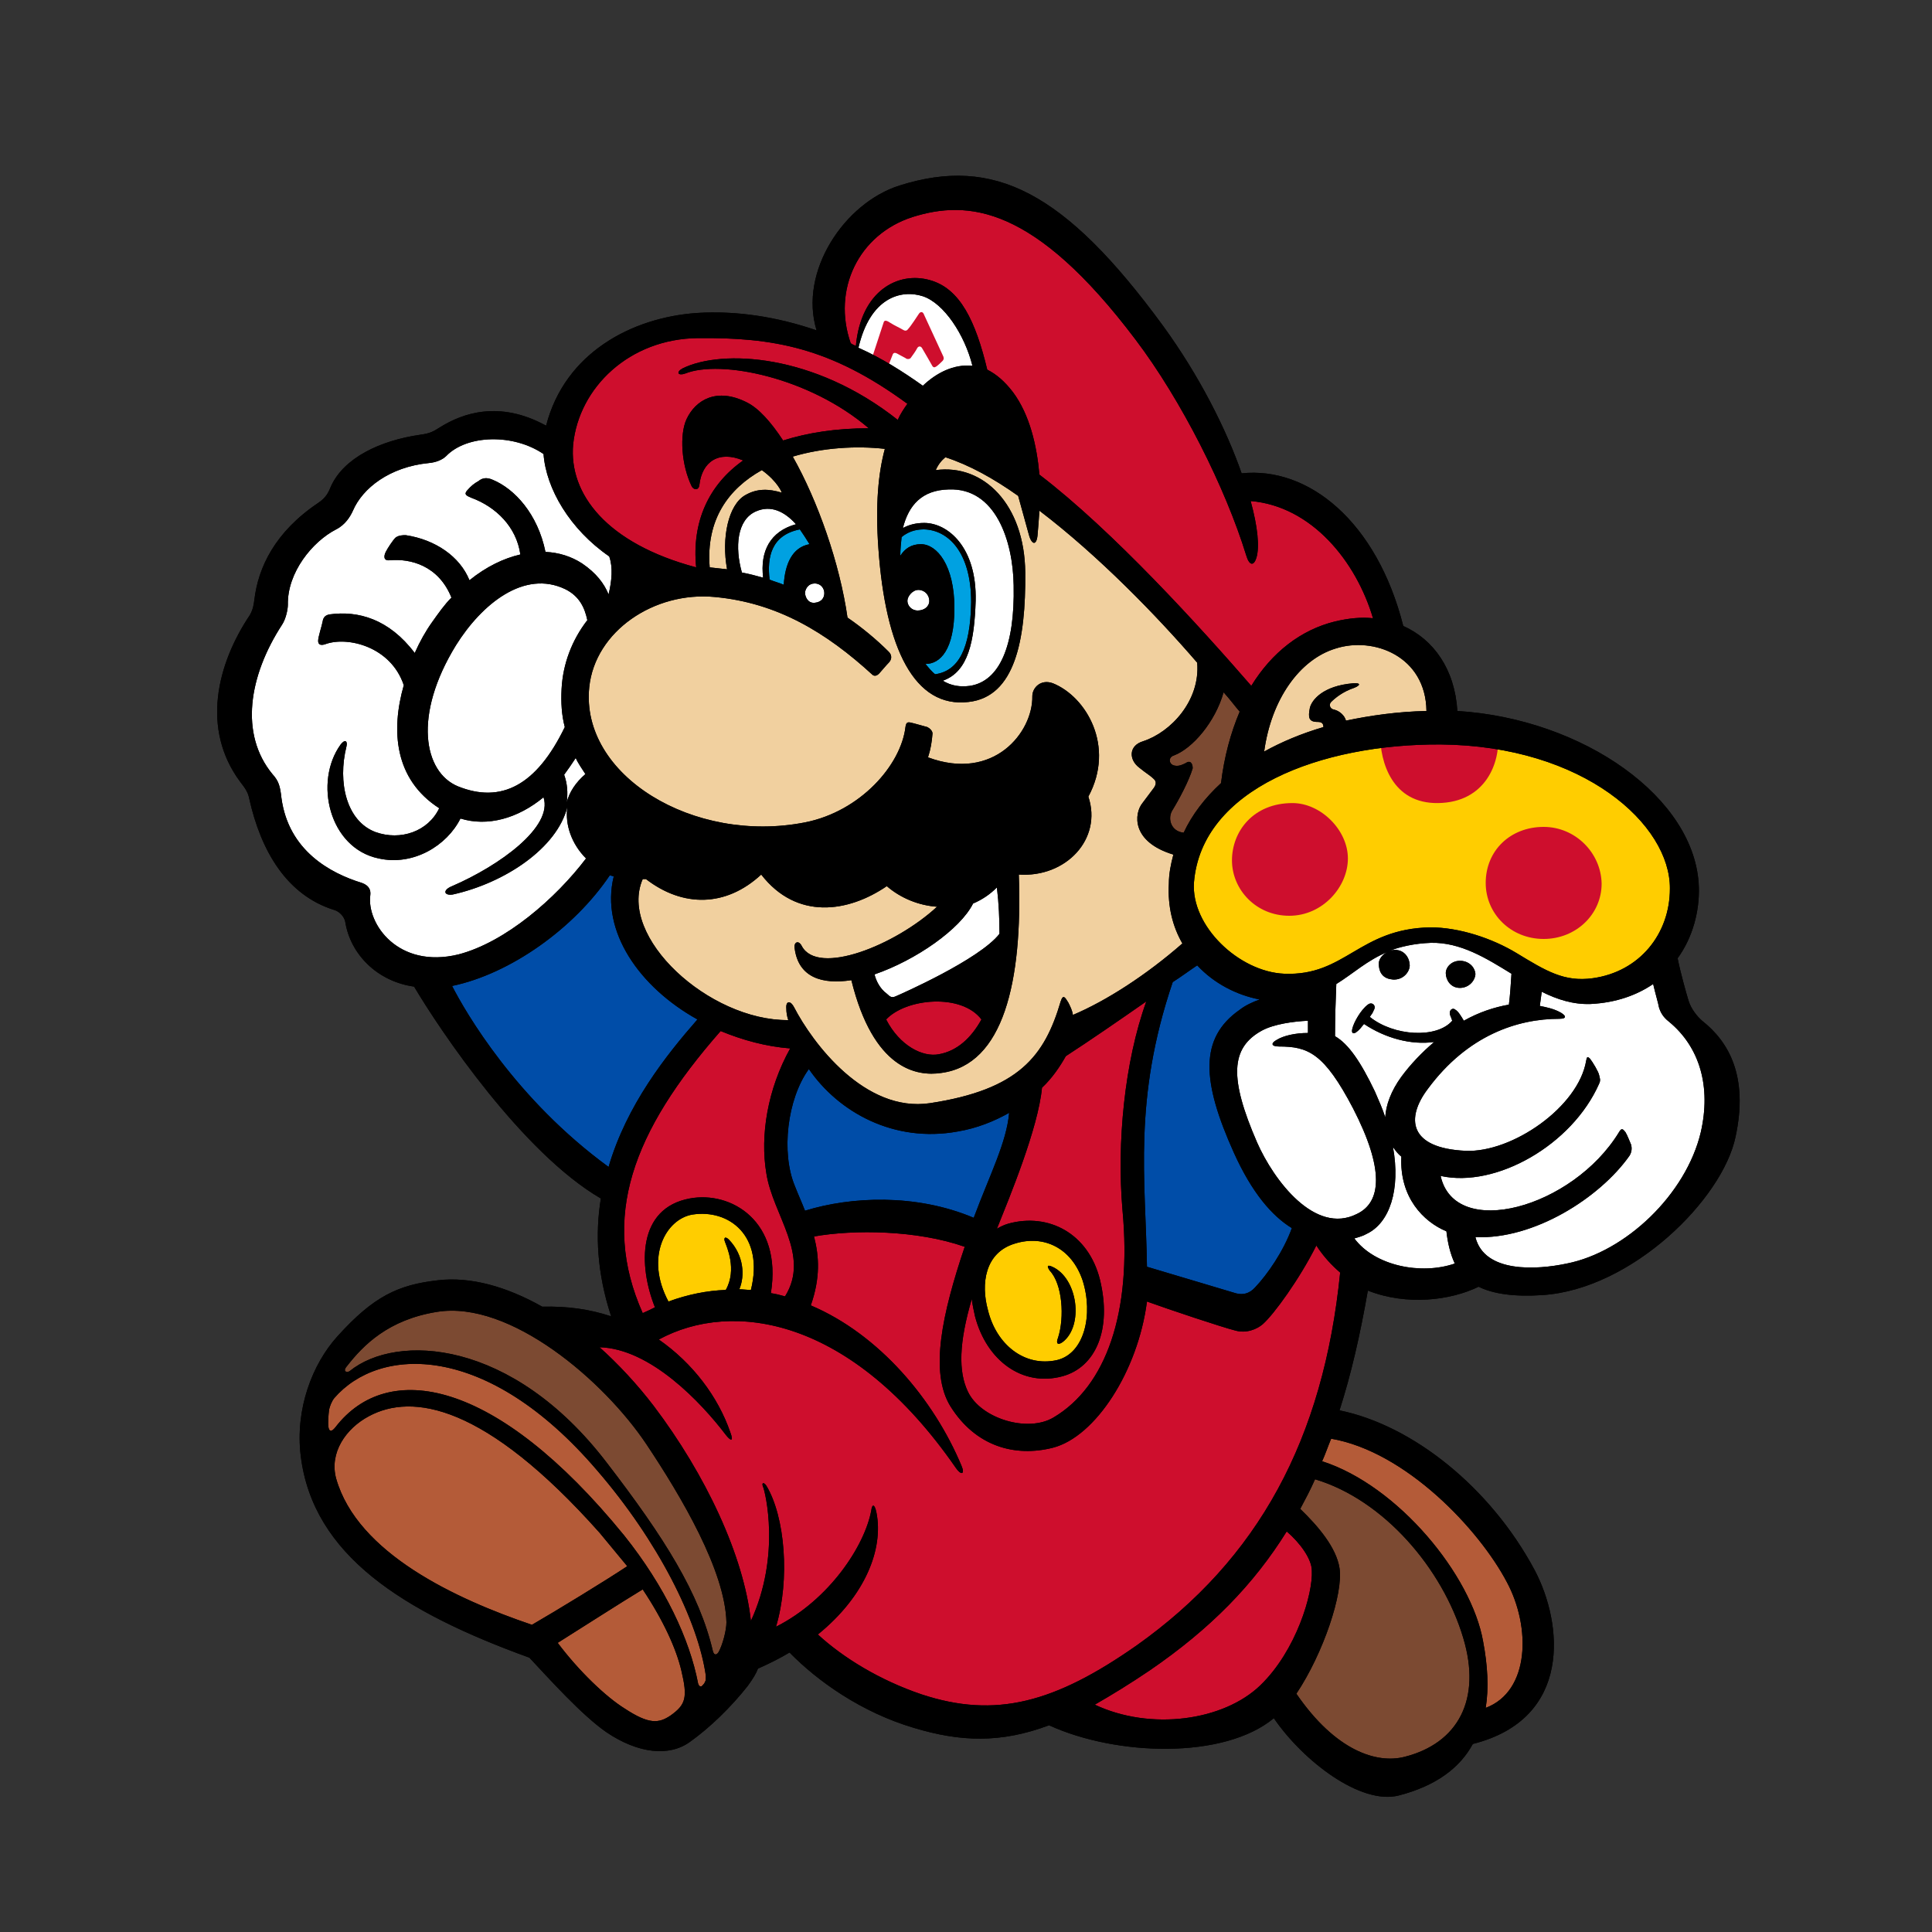
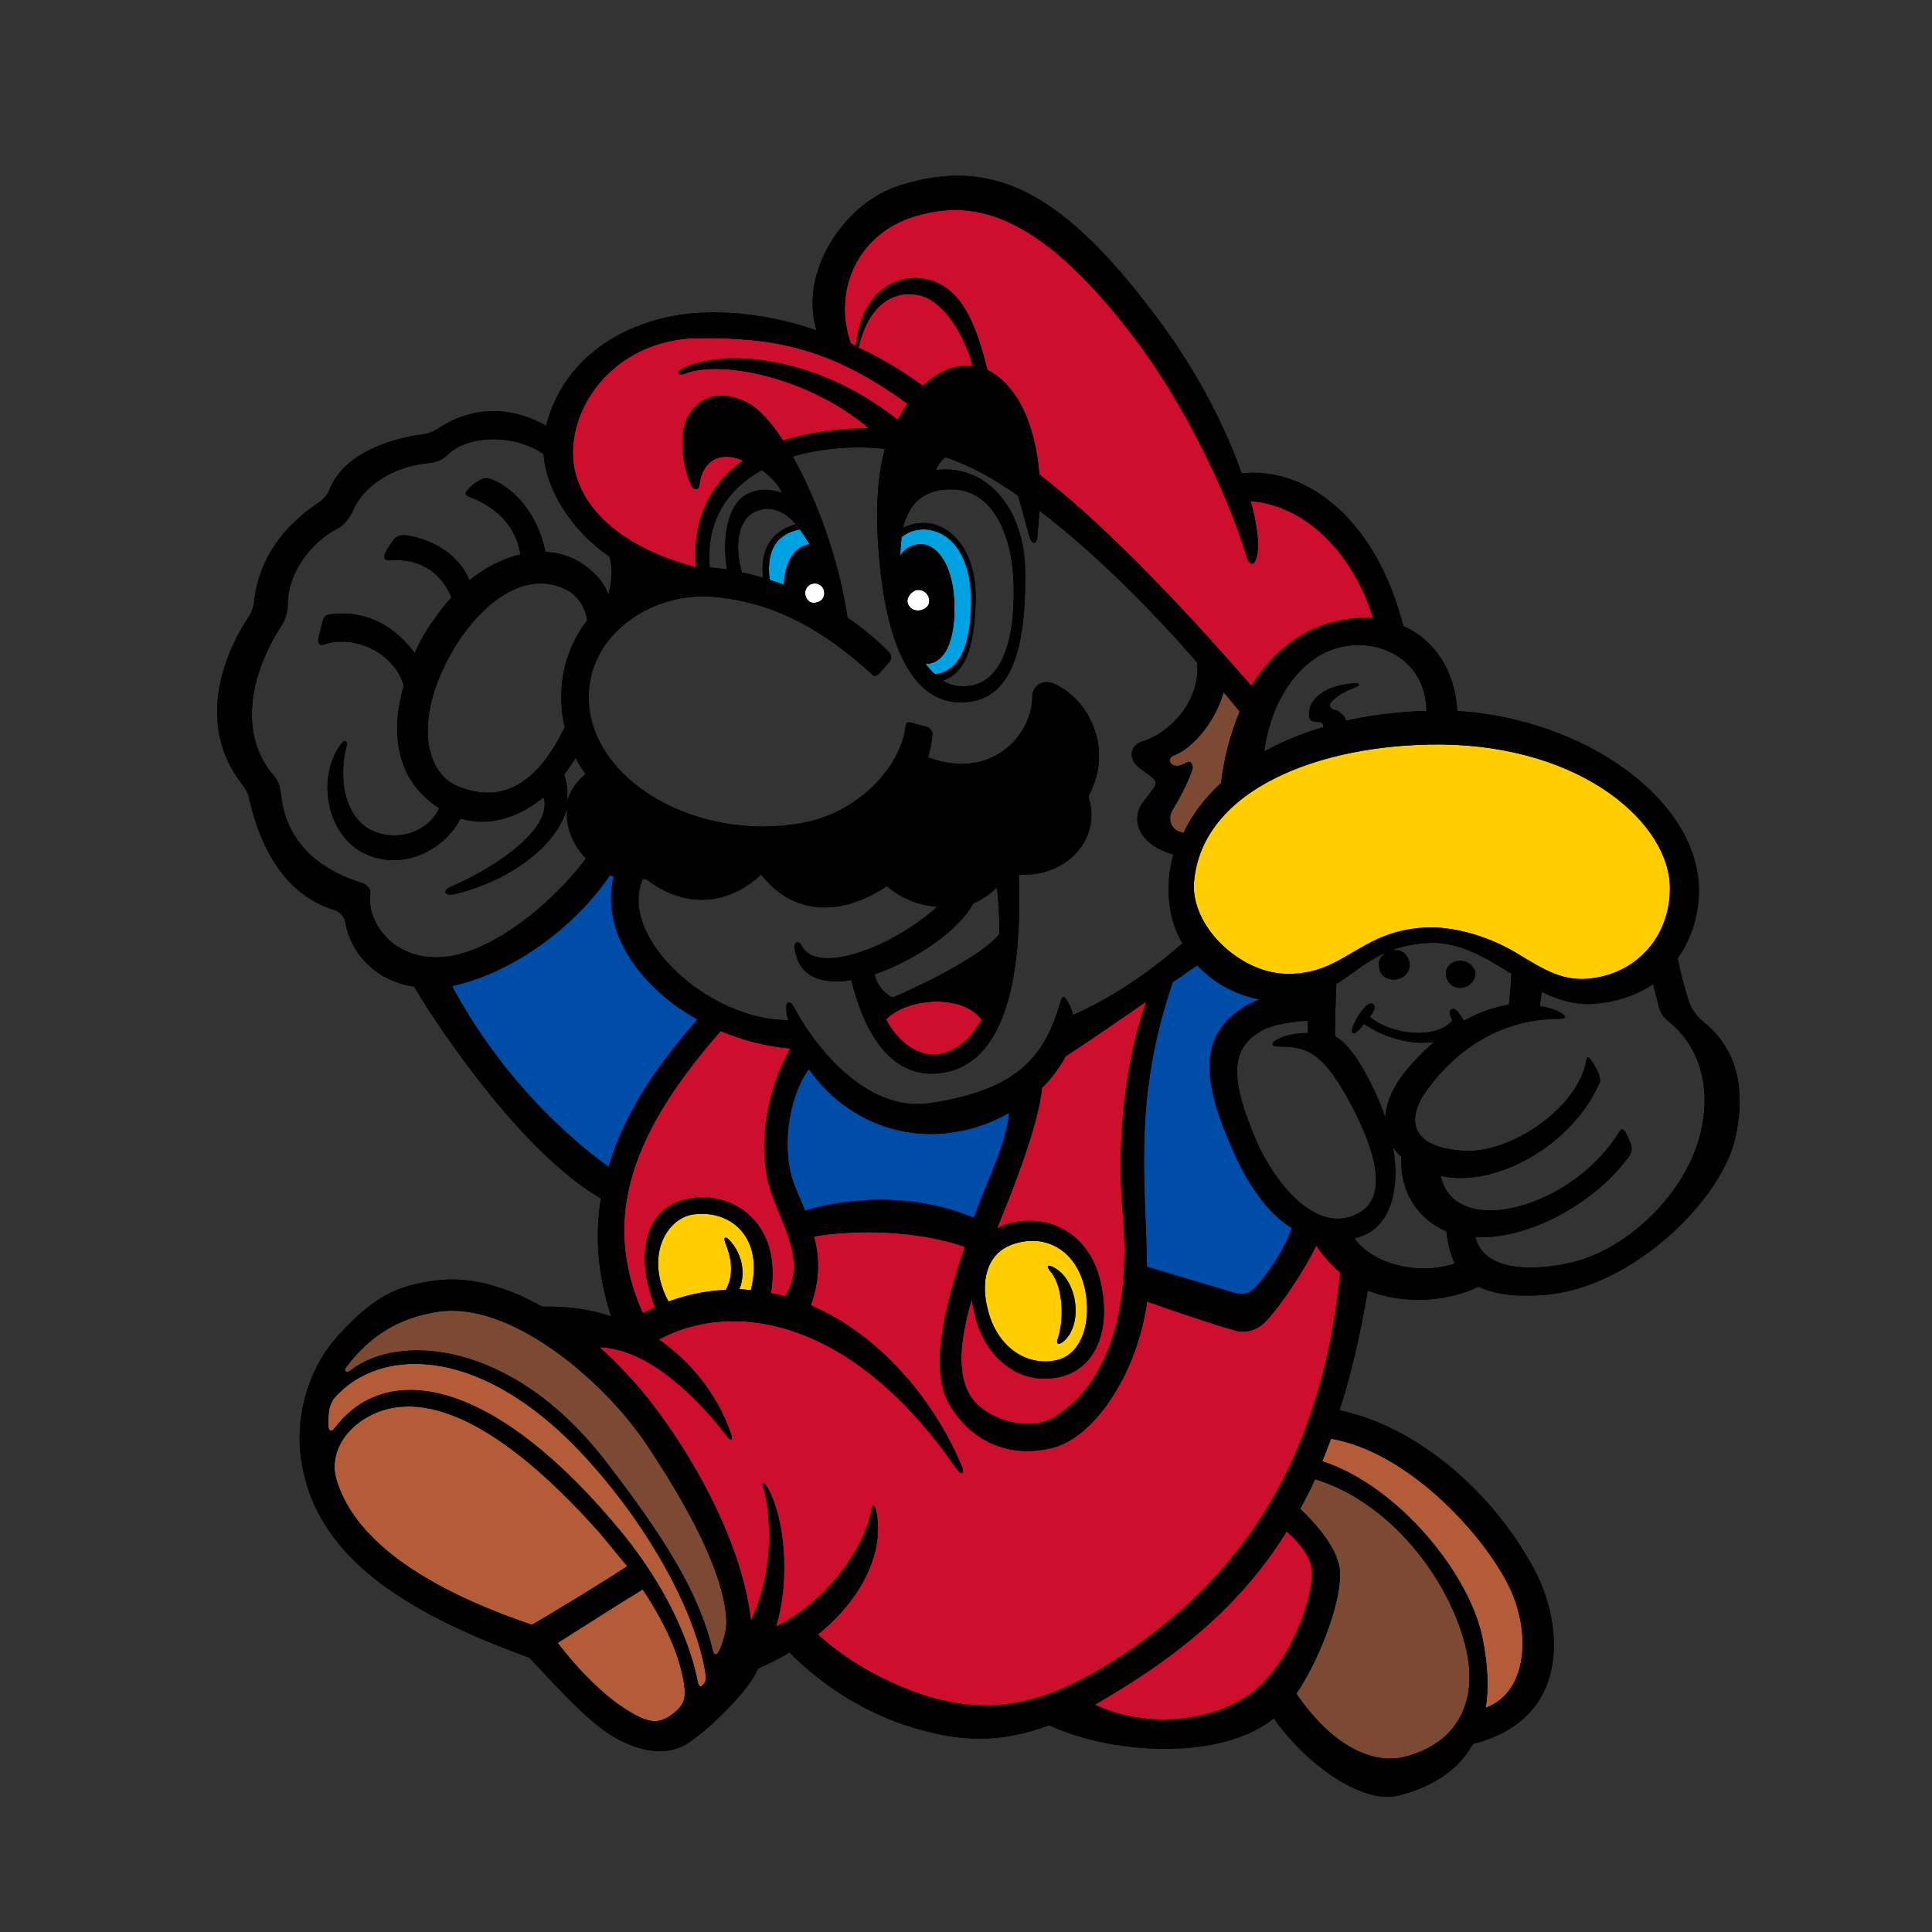
<svg xmlns="http://www.w3.org/2000/svg" xmlns:xlink="http://www.w3.org/1999/xlink" version="1.1" id="レイヤー_1" x="0px" y="0px" viewBox="0 0 300 300" style="enable-background:new 0 0 300 300;" xml:space="preserve">
  <rect x="0" y="0" width="300" height="300" fill="#333333" stroke="none" />
  <style type="text/css"> .st0{fill:#F1D09F;} .st1{fill:#FFFFFF;} .st2{fill:#00A1E1;} .st3{fill:#CE0E2D;} .st4{fill:#004DA8;} .st5{display:none;clip-path:url(#SVGID_00000152251429304158630150000008619532850107355580_);} .st6{display:none;clip-path:url(#SVGID_00000063592799077561318170000009755242261743368615_);} .st7{display:none;clip-path:url(#SVGID_00000090292948261317123020000003510137907011537341_);} .st8{fill:#FFCD00;} .st9{clip-path:url(#SVGID_00000141439251260982150680000007071291381231761591_);} .st10{clip-path:url(#SVGID_00000029010014949273527730000009310234932812169089_);} .st11{fill:#B45B38;} .st12{fill:#7C4A32;} </style>
  <g>
    <g>
      <g>
-         <path class="st0" d="M109.4,90.5c-0.4-5.8-1.8-16.5,13.9-21.1c15.6-4.5,36.2-3.3,71.6,40.8c5.3-9.6,12.2-13.8,18.6-11.9 c6.3,1.8,11.3,5.7,10.5,14.6c-9.3,0.7-51.4,5.7-37.4,34.1c-7.7,5.9-15.6,11.6-22.5,15.3c-9.3,13.3-28.9,17.9-40-0.8 c-20.6-4.9-32.6-12.8-24.2-36.2c-8.6-7.6-13-16.3-8.1-25.9C95.8,91.2,105.3,90,109.4,90.5z" />
-         <path class="st1" d="M116.5,78.1c-5.2,3.6-1.8,12.7-1.8,12.7l8.6,3l4.1-9.2C127.3,84.6,121.7,74.5,116.5,78.1z M147.6,74.5 c-17.6,0.3-8.4,34.7,1.8,33.4c5.5,0,8.6-5.7,9-16C158.3,89.6,158.9,74.8,147.6,74.5z M96,84.9c-8.8-5.2-9.2-16.4-9.2-16.4 c-10.6-4.7-13.9-2.4-19.5,1c-7.6,0.4-13,4.4-15.1,9.8c-8,3.8-9.5,10.2-10.3,16.2c-10.7,14.3-3.9,22.9-0.9,27 c1.1,14.2,9.7,16.1,14,16.8c0.6,6.6,2.9,10.8,11.5,11.6c8.6,0.8,20.7-9.7,24.9-14.1c4.2-4.4,5.5-11.2,1.8-17 c-8.3-13.1-1.4-22,2.1-24.7C98.8,92.5,104.7,90,96,84.9z M260.5,156.8l-2.7-8.8c-4.5,4.4-10.1,10.2-21,2.9 c0,0-14.6-12.3-30.7,1.1c0,0-1.3,1.6-1.6,4.2c-17.8,0.7-16,9.5-11,22.3c4,10.1,9.9,12.5,14.1,12.5c1.7,3,12.4,15.4,21.8,5.9 c0,0,2.3,3.7,11,2.1c14-2.6,24.3-12.5,26.1-21.7C268.3,168,267.4,162.8,260.5,156.8z" />
        <path class="st2" d="M138.7,83.8c-1.5,14.5,5,21.4,5,21.4c5.4,0.4,7.5-2.9,7.5-13.5C150,78.7,140.3,81.5,138.7,83.8z M119.1,91.8 l3.6,1.5l4.3-7.9l-1.3-4C125.7,81.5,116.9,81.5,119.1,91.8z" />
        <path class="st1" d="M142.6,90.7c-1.4,0-2.6,1.1-2.6,2.5c0,1.4,1.1,2.5,2.6,2.5c1.4,0,2.6-1.1,2.6-2.5 C145.2,91.8,144,90.7,142.6,90.7z M126.6,89.8c-1.2,0-2.2,1-2.2,2.2c0,1.2,1,2.2,2.2,2.2c1.2,0,2.2-1,2.2-2.2 C128.8,90.8,127.8,89.8,126.6,89.8z" />
        <path class="st3" d="M110.9,158c0,0,8.1,3.3,12.7,2.3l1.4,2.7c0,0-4.6,5.4-4.5,12.4c0.2,7,0.7,10.7,3.2,14.8 c0,0,15.6-5.3,28.8,2.1c0,0,8-18.1,6.8-24.1c0,0,4.4-3,5.5-7.6c0,0,10.8-4.5,16.5-9.7c-3.3,7.7-5.1,16.6-5.1,23.4 s0.7,19.8,0.1,24.8c0,0,12.6,3.9,15,4.5c2.4,0.7,5.6-0.3,11.8-13.8c0,0,4.5,5.8,8.3,7c-3.3,13.6-5.5,25.2-12.5,38 c3.4,3.2,8.8,7,6.7,13.9c-2.1,6.9-10.8,30.7-41.6,15.8c-7.2,3-19.6,8.4-40.2-10.9c0,0-9,5.9-9.5-0.4 c-1.2-18.1-13.7-35.3-27.6-46.3c0,0,5.6-1.4,12.1,0.6C98.9,207.6,84.1,186.9,110.9,158z" />
        <path class="st4" d="M124.8,162.6c0,0-9.2,12.1-1.1,27.8c1-0.4,12.6-4.5,28.5,1.2l0.1,0c1.6-4.5,5.9-13.9,7-23.3 C148.4,177,134.5,177.2,124.8,162.6z M96.6,130.1c-6,9-16,20.1-30.1,20.9c4,11.7,23.8,32.7,29.2,33.3 c2.1-10.3,10.9-20.6,15.3-26.9C99.9,152.5,95.3,144,96.6,130.1z M192.3,175.2c-5.6-12.7,0.9-16.2,5.8-18.2s7.4-3.1,0.3-3.4 c-7.1-0.3-11.9-6.7-11.9-6.7l-5.9,4.4c-6.6,14.3-3.8,35.5-4.3,47.9c0,0,6.9,2.1,13.4,4.1c6.5,2.1,10.3-5.8,13.5-13.5 C200.8,189,197.9,187.9,192.3,175.2z" />
        <path class="st3" d="M191.7,76c-20-45.8-40.1-47.3-50.8-44.4c-10.7,2.9-14.3,10.7-11.1,22.9c-6.7-4.1-34.8-8.7-41.5,7.9 c-6.7,16.6,7.9,23.3,21,28.1c-3.2-26.3,30.3-23.5,38.4-21.2c17.5,5.1,34.1,26.1,47.3,41.4c6.2-15.1,16.4-12.4,20.8-11.6 C210.5,76.6,197.6,75.4,191.7,76z M135.5,157.6c1.5,2.9,3.9,7.9,9.8,7.5c8.5-0.6,10.3-11.8,10.3-11.8 C145.7,151.4,135.5,157.6,135.5,157.6z" />
        <g>
          <g>
            <g>
              <g>
                <defs>
                  <path id="SVGID_1_" d="M110.9,158c0,0,8.1,3.3,12.7,2.3l1.4,2.7c0,0-4.6,5.4-4.5,12.4c0.2,7,0.7,10.7,3.2,14.8 c0,0,15.6-5.3,28.8,2.1c0,0,8-18.1,6.8-24.1c0,0,4.4-3,5.5-7.6c0,0,10.8-4.5,16.5-9.7c-3.3,7.7-5.1,16.6-5.1,23.4 s0.7,19.8,0.1,24.8c0,0,12.6,3.9,15,4.5c2.4,0.7,5.6-0.3,11.8-13.8c0,0,4.5,5.8,8.3,7c-3.3,13.6-5.5,25.2-12.5,38 c3.4,3.2,8.8,7,6.7,13.9c-2.1,6.9-10.8,30.7-41.6,15.8c-7.2,3-19.6,8.4-40.2-10.9c0,0-9,5.9-9.5-0.4 c-1.2-18.1-13.7-35.3-27.6-46.3c0,0,5.6-1.4,12.1,0.6C98.9,207.6,84.1,186.9,110.9,158z M215.8,99.1 c-4.4-0.9-14.6-3.5-20.8,11.6c-13.2-15.4-29.7-36.2-47.3-41.4c-8.1-2.4-41.6-5.1-38.4,21.2c-13.2-4.8-27.7-11.5-21-28.1 s34.8-12.1,41.5-7.9c-3.2-12.2,0.4-20,11.1-22.9c10.7-2.9,30.8-1.4,50.8,44.5C197.6,75.4,210.5,76.6,215.8,99.1z" />
                </defs>
                <clipPath id="SVGID_00000117653095364910574100000010648115913997943197_">
                  <use xlink:href="#SVGID_1_" style="overflow:visible;" />
                </clipPath>
                <g id="sandblast.tif_3_" style="display:none;clip-path:url(#SVGID_00000117653095364910574100000010648115913997943197_);"> </g>
              </g>
            </g>
          </g>
          <g>
            <g>
              <g>
                <defs>
-                   <path id="SVGID_00000073723073677255027070000007373292537436300715_" d="M110.9,158c0,0,8.1,3.3,12.7,2.3l1.4,2.7 c0,0-4.6,5.4-4.5,12.4c0.2,7,0.7,10.7,3.2,14.8c0,0,15.6-5.3,28.8,2.1c0,0,8-18.1,6.8-24.1c0,0,4.4-3,5.5-7.6 c0,0,10.8-4.5,16.5-9.7c-3.3,7.7-5.1,16.6-5.1,23.4s0.7,19.8,0.1,24.8c0,0,12.6,3.9,15,4.5c2.4,0.7,5.6-0.3,11.8-13.8 c0,0,4.5,5.8,8.3,7c-3.3,13.6-5.5,25.2-12.5,38c3.4,3.2,8.8,7,6.7,13.9c-2.1,6.9-10.8,30.7-41.6,15.8 c-7.2,3-19.6,8.4-40.2-10.9c0,0-9,5.9-9.5-0.4c-1.2-18.1-13.7-35.3-27.6-46.3c0,0,5.6-1.4,12.1,0.6 C98.9,207.6,84.1,186.9,110.9,158z M215.8,99.1c-4.4-0.9-14.6-3.5-20.8,11.6c-13.2-15.4-29.7-36.2-47.3-41.4 c-8.1-2.4-41.6-5.1-38.4,21.2c-13.2-4.8-27.7-11.5-21-28.1s34.8-12.1,41.5-7.9c-3.2-12.2,0.4-20,11.1-22.9 c10.7-2.9,30.8-1.4,50.8,44.5C197.6,75.4,210.5,76.6,215.8,99.1z" />
-                 </defs>
+                   </defs>
                <clipPath id="SVGID_00000097473033253224151340000013966595304330880155_">
                  <use xlink:href="#SVGID_00000073723073677255027070000007373292537436300715_" style="overflow:visible;" />
                </clipPath>
                <g id="sandblast.tif_2_" style="display:none;clip-path:url(#SVGID_00000097473033253224151340000013966595304330880155_);"> </g>
              </g>
            </g>
          </g>
          <g>
            <g>
              <g>
                <defs>
                  <path id="SVGID_00000111896905572012896100000010170497856292404665_" d="M110.9,158c0,0,8.1,3.3,12.7,2.3l1.4,2.7 c0,0-4.6,5.4-4.5,12.4c0.2,7,0.7,10.7,3.2,14.8c0,0,15.6-5.3,28.8,2.1c0,0,8-18.1,6.8-24.1c0,0,4.4-3,5.5-7.6 c0,0,10.8-4.5,16.5-9.7c-3.3,7.7-5.1,16.6-5.1,23.4s0.7,19.8,0.1,24.8c0,0,12.6,3.9,15,4.5c2.4,0.7,5.6-0.3,11.8-13.8 c0,0,4.5,5.8,8.3,7c-3.3,13.6-5.5,25.2-12.5,38c3.4,3.2,8.8,7,6.7,13.9c-2.1,6.9-10.8,30.7-41.6,15.8 c-7.2,3-19.6,8.4-40.2-10.9c0,0-9,5.9-9.5-0.4c-1.2-18.1-13.7-35.3-27.6-46.3c0,0,5.6-1.4,12.1,0.6 C98.9,207.6,84.1,186.9,110.9,158z M215.8,99.1c-4.4-0.9-14.6-3.5-20.8,11.6c-13.2-15.4-29.7-36.2-47.3-41.4 c-8.1-2.4-41.6-5.1-38.4,21.2c-13.2-4.8-27.7-11.5-21-28.1s34.8-12.1,41.5-7.9c-3.2-12.2,0.4-20,11.1-22.9 c10.7-2.9,30.8-1.4,50.8,44.5C197.6,75.4,210.5,76.6,215.8,99.1z" />
                </defs>
                <clipPath id="SVGID_00000099625882497384930990000006060477942364551306_">
                  <use xlink:href="#SVGID_00000111896905572012896100000010170497856292404665_" style="overflow:visible;" />
                </clipPath>
                <g id="sandblast.tif_5_" style="display:none;clip-path:url(#SVGID_00000099625882497384930990000006060477942364551306_);"> </g>
              </g>
            </g>
          </g>
        </g>
-         <path class="st1" d="M152.1,60.3c0,0-0.1-15.8-11.2-15.6c-7.4,0.1-8,11-8,11s8.1,5.9,9.9,6C147.8,61.7,152.1,60.3,152.1,60.3z M156.3,137.3c-0.2-4.8-3.3-5.5-3.3-5.5c-3.3,13.8-19.4,17.9-19.4,17.9s0.4,2.9,1.8,5.6c1.4,2.8,14.4-3.9,18.6-6.1 C157.9,147,156.5,142.1,156.3,137.3z" />
        <path class="st3" d="M135.1,56.5c0,0,1.9-5.8,2.1-6.4c0.1-0.4,0.4-0.4,1,0c0.6,0.4,1.7,0.9,2,1.1c0.3,0.2,0.6,0.2,0.8-0.1 c0.4-0.4,1.5-2.1,1.7-2.4c0.2-0.3,0.6-0.4,0.8,0.2c0.3,0.6,2.7,5.9,3,6.5c0.1,0.4,0,0.4-0.1,0.6c-0.2,0.2-0.7,0.7-1,0.9 c-0.3,0.2-0.5,0.2-0.7-0.2c-0.1-0.2-1.2-2.1-1.5-2.6c-0.2-0.4-0.6-0.4-0.8,0c-0.2,0.4-0.7,1.1-1,1.5c-0.2,0.2-0.6,0.2-0.8,0 c-0.4-0.2-1.1-0.6-1.3-0.7c-0.4-0.2-0.6-0.1-0.7,0.2c-0.1,0.3-1,2.5-1,2.5L135.1,56.5z" />
        <path class="st8" d="M223.9,112.9c-32.2-0.2-40.5,18.6-40.7,25c-0.2,6.5,5.9,14.6,14.2,15.1c10.4,0.6,17.1-7.9,24.5-7.7 c9.3,0.2,16.5,8.6,24.6,8.8c5.5,0.1,14.6-5,14.8-13.8C261.7,123,240.7,113,223.9,112.9z M107.7,187.4c-10,2.3-6.3,12-4,17.2 c6.5-3,14-1.8,14-1.8C120.6,189.8,112.6,186.3,107.7,187.4z M157.4,191.6c-6.1,1.4-6.5,6.4-5.1,12.4s7,10.1,11.9,8.7 c5-1.4,6.6-6.8,5.4-12.8C168.4,193.7,162.8,190.3,157.4,191.6z" />
        <g>
          <g>
            <g>
              <g>
                <defs>
                  <path id="SVGID_00000057838218206943426880000007420385874682014393_" d="M107.7,187.4c-10,2.3-6.3,12-4,17.2 c6.5-3,14-1.8,14-1.8C120.6,189.8,112.6,186.3,107.7,187.4z M157.4,191.6c-6.1,1.4-6.5,6.4-5.1,12.4s7,10.1,11.9,8.7 c5-1.4,6.6-6.8,5.4-12.8C168.4,193.7,162.8,190.3,157.4,191.6z" />
                </defs>
                <clipPath id="SVGID_00000056400732872602614850000017464114648653339030_">
                  <use xlink:href="#SVGID_00000057838218206943426880000007420385874682014393_" style="overflow:visible;" />
                </clipPath>
                <g id="Gold_Foil.tif_1_" style="clip-path:url(#SVGID_00000056400732872602614850000017464114648653339030_);"> </g>
              </g>
            </g>
          </g>
          <g>
            <g>
              <g>
                <defs>
                  <path id="SVGID_00000103967993730032408530000005964934546953362567_" d="M107.7,187.4c-10,2.3-6.3,12-4,17.2 c6.5-3,14-1.8,14-1.8C120.6,189.8,112.6,186.3,107.7,187.4z M157.4,191.6c-6.1,1.4-6.5,6.4-5.1,12.4s7,10.1,11.9,8.7 c5-1.4,6.6-6.8,5.4-12.8C168.4,193.7,162.8,190.3,157.4,191.6z" />
                </defs>
                <clipPath id="SVGID_00000170276837168521522380000012023776144596358298_">
                  <use xlink:href="#SVGID_00000103967993730032408530000005964934546953362567_" style="overflow:visible;" />
                </clipPath>
                <g id="Gold_Foil.tif_2_" style="clip-path:url(#SVGID_00000170276837168521522380000012023776144596358298_);"> </g>
              </g>
            </g>
          </g>
        </g>
        <path class="st11" d="M49.4,218c-5,23.8,20.8,32.7,34.3,37.3c5.6,7.9,13.5,13.4,17.7,14.4c4.1,0.9,9.7-6.3,9.7-6.3 c-0.7-10.3-8.8-25.9-19.2-37.4C75,207.4,59.5,207,49.4,218z M238.3,249.7c-4-16.6-24-28.5-33.2-28.9c0,0-0.9,3.2-2.7,6.9 c19.6,5.7,30.6,26.7,25.7,40.2C237,267.1,240.5,258.7,238.3,249.7z" />
        <path class="st12" d="M188.3,102.1c-0.4,4.3-0.1,9.8-9.7,15.2c0,0,0.2,3.7,4,3.5c0,0-2.2,3.4-3.4,5.2c-1.2,1.8-0.5,4.8,5.5,5.5 c0,0,2.2-6.2,7.5-9.8c0,0-0.6-6.8,3.1-12.4L188.3,102.1z M228.5,252.8c-2.3-10.9-15.8-22.4-26-25.1c0,0-1.6,4.5-3.3,7.1 c2.8,2.7,8.3,6.2,6.5,12.4c-1.8,6.2-3.9,11.8-7.5,15.5c3.1,5.4,14.2,17.2,22.6,12.1C229.2,269.9,230.8,263.6,228.5,252.8z M66.8,201.2c-8.3,0.6-14.7,8-16.6,15.1c16.7-13.5,33.8,0.6,42.2,10c8.4,9.4,17.2,24.1,18.6,36.9c7.3-9.4,1.8-25.7-11.1-42.7 C87.1,203.6,75.1,200.6,66.8,201.2z" />
-         <path class="st3" d="M239.7,128.4c-5.2,0-9,3.7-9,8.7c0,4.8,3.9,8.7,9,8.7c5,0,9-3.8,9-8.6C248.6,132.4,244.6,128.4,239.7,128.4z M232.6,114.1c0,0-8-2.5-18.3-0.1c0,4.4,1.9,10.8,9,10.7C230.7,124.6,233,118.4,232.6,114.1z M200.7,124.7 c-6.1,0-9.4,4.4-9.4,8.9c0,4.5,3.7,8.6,8.9,8.6c5.2,0,9.1-4.5,9.1-8.9C209.3,128.9,205.1,124.7,200.7,124.7z" />
        <path d="M264.3,158.5c-0.7-0.6-1.7-1.8-2.1-3.1c-0.3-1-1.2-4.1-1.7-6.6c2.4-3.3,3.4-7.4,3.3-11c-0.4-13.9-18-26.2-37.5-27.4 c-0.4-6.5-3.7-11.1-8.4-13.2c-4.1-16.2-14.7-24.8-25.1-23.7c-2.4-6.9-6.6-15.2-12.2-22.9c-15.3-20.9-26.3-26.4-40.9-21.8 c-8.6,2.7-15.7,13.4-12.9,22.5c-6.1-2.1-12.5-3.1-18.6-2.7c-10.1,0.7-20.5,6.2-23.4,17.5c-7.3-4-13-1.9-16.4,0.2 c-1.1,0.7-1.6,1-3.1,1.2c-6.3,0.9-11.9,3.6-13.9,8c-0.4,1-0.8,1.8-2,2.6c-6.7,4.5-9.3,10-9.9,15c-0.1,0.8-0.2,1.5-0.7,2.4 c-5.1,7.6-7.6,17.7-1.5,25.9c0.6,0.8,1.2,1.5,1.4,2.6c1.8,8.1,5.8,15,13.2,17.3c0.7,0.2,1.5,0.9,1.7,1.8c0.8,5.1,5,9.3,10.7,10.1 c4.1,6.9,16.8,25.8,29,32.9c-0.9,5.5-0.6,11.6,1.6,18.3c-3.3-1.1-6.8-1.6-10.7-1.5c-5.5-3.1-11.1-4.7-16.2-4.1 c-6.2,0.7-10,2.5-15.6,8.7c-3.9,4.3-6.6,11.3-5.7,18.6c1.9,15.4,15.9,24.2,35.5,31.3c3,3.2,8.2,9,12,11.6 c4.9,3.3,9.7,3.8,12.9,1.5c3.1-2.2,6.4-5.4,9-8.7c0.8-1.1,1.3-1.9,1.6-2.7c1.8-0.8,3.4-1.6,4.9-2.5c4.4,4.5,11.2,9.3,19.3,11.7 c7.3,2.2,13.5,2.4,21-0.4c10.5,4.8,27.2,5.3,34.9-1.1c4.6,6.7,13.5,13.5,19.4,12c5.8-1.5,9.5-4.3,11.5-8c15.5-3.9,14-18.7,9.6-27 c-6.9-12.9-19-22.5-30.3-24.8c1.8-5.6,3.2-11.7,4.4-18.6c6.1,2.4,12.9,1.5,17.2-0.6c2.2,1.1,5.5,1.6,9.9,1.3 c13.9-0.9,28-14.9,30-24.6C271.5,167.2,268.5,161.8,264.3,158.5z M223.7,115.6c22.3,0.2,35.7,12.5,35.6,22.4 c0,7-4.7,12.9-12,13.9c-4.4,0.6-7.2-1.1-11.8-3.9c-3.8-2.3-8.9-4-13.4-4c-11.1,0.2-13.2,7.6-22.7,7.2c-7-0.3-14.5-7.4-14-14.2 C186.6,122.5,205.1,115.5,223.7,115.6z M225.2,157.7c0.1,0.2,0.2,0.5,0.3,0.8c-2.4,2.8-9.1,2.4-12.8-0.6c0.3-0.4,0.5-0.7,0.6-1 c0.5-0.8-0.3-1.4-0.9-0.9c-1.1,0.8-2.2,2.8-2.4,3.7c-0.2,0.7,0.1,1,0.7,0.5c0.4-0.3,0.7-0.7,1.1-1.2c3.3,2.2,7.3,3.3,10.9,2.8 c-1.9,1.6-3.7,3.5-5.1,5.4c-1.6,2.2-2.4,4.4-2.5,6.3c-0.4-1.3-1-2.6-1.6-4c-2.2-4.6-4.1-7.4-6.2-8.6c0-2.7,0.1-5.8,0.2-8.1 c2.6-1.6,4.8-3.7,8-5c-0.9,0.4-1.4,1.2-1.4,1.8c0,1.7,0.9,2.4,2.2,2.5c1.6,0.1,2.6-1.2,2.6-2.2c0-1-0.7-2.4-2.3-2.4 c-0.4,0-0.7,0.1-1,0.2c1.8-0.7,4-1.2,6.6-1.3c4.6-0.1,8.6,2.4,12.5,4.8c-0.1,1.5-0.2,3.3-0.4,4.8c-2.3,0.4-4.7,1.2-7,2.5 c-0.4-0.7-0.9-1.5-1.3-1.7C225.6,156.4,224.9,156.8,225.2,157.7z M191.6,179c2.8,6.2,5.9,9.8,9,11.7c-1.3,3.6-3.8,7.2-5.7,9.2 c-0.9,1-2,1.3-3.4,0.8c-0.7-0.2-9-2.7-13.4-4c-0.2-13.5-2.2-25.9,4-44.2c1.4-0.9,2.6-1.8,3.8-2.6c2.6,2.8,6.1,4.6,9.7,5.3 c-1.1,0.4-2.2,0.9-3.1,1.6C186.2,161.2,186.6,167.9,191.6,179z M174.3,187.9c1.5,16-2.6,27.4-10.7,32.2c-4,2.4-11.3,0.2-13.3-4 c-1.5-3.1-1.4-7.6,0.6-14.4c0.1,0.9,0.3,1.8,0.5,2.7c1.8,6.9,7.4,11,13.6,9.3c5.1-1.4,7.7-7.2,5.8-15c-1.8-7.2-8-10.4-14.2-8.7 c-0.7,0.2-1.3,0.5-1.8,0.8c2-5,6.4-15.6,7-21.9c1.6-1.5,2.8-3.3,3.7-4.9c3.7-2.4,8.2-5.5,12.5-8.5 C174.6,164.9,173.4,177.5,174.3,187.9z M107.1,186.1c-8.1,1.5-8,10.4-5.4,16.9c-0.6,0.3-1.2,0.6-1.9,0.9 c-6.6-14.8-1.6-28.2,12.1-43.8c3.4,1.4,7,2.4,10.8,2.7c-3.5,6.3-4.7,13.5-3.7,19.4c1,6.5,6.9,12.7,2.9,19.1 c-0.7-0.2-1.5-0.4-2.2-0.5C121.5,189.6,113.5,184.9,107.1,186.1z M113.2,192.5c-0.6-0.6-0.9-0.3-0.6,0.4c0.2,0.6,1.9,4.2,0.1,7.4 c-2.9,0.1-5.9,0.7-8.9,1.8c-3.7-6.9-0.4-12.8,3.7-13.5c5.7-0.9,11.2,3.3,9.1,11.7c-0.6,0-1.2-0.1-1.8-0.1 C115.7,198.1,115.5,194.9,113.2,192.5z M139.1,154.7c-0.8,0.4-1.1-0.2-1.4-0.4c-1.1-0.8-1.7-2.1-1.9-3c6.4-2.2,13.3-7,15.3-11 c1.4-0.6,2.6-1.4,3.7-2.5c0.3,2.5,0.4,4.9,0.4,7.2C152.1,149,139.8,154.4,139.1,154.7z M152.4,158.3c-1.6,2.9-3.8,4.9-6.6,5.4 c-2.5,0.5-6.1-1.3-8.2-5.4C140.7,155,149.3,154.2,152.4,158.3z M124.5,146.9c-0.5-1-1.3-0.6-1.1,0.4c0.6,4.5,4.3,5.6,8.8,4.9 c3.4,13.8,10.1,15,14,14.4c9.6-1.3,12.6-14.1,12-30.8c7.3,0.5,13-5.5,10.8-12.1c4.2-7.8-0.3-15.5-5.5-17.6 c-1.9-0.7-3.2,0.7-3.2,2c0.1,5.6-6,13.3-16.2,9.5c0.4-1.2,0.6-2.4,0.7-3.7c0-0.4-0.4-0.8-0.8-1c-0.4-0.1-2.1-0.6-2.6-0.7 c-0.5-0.1-0.7,0-0.8,0.7c-0.7,5.9-7,13.1-15.6,14.8c-17.3,3.4-34.9-7.3-33.5-21c0.9-8.7,10.1-14.9,19.5-14 c9.7,0.9,17.3,5.5,24.5,12.1c0.4,0.3,0.8,0,1-0.2c0.2-0.2,1.1-1.3,1.6-1.8c0.4-0.5,0.4-1.1-0.1-1.6c-1.9-1.9-4.2-3.8-6.4-5.3 c-1.2-8.4-4.6-18.1-8.5-25c4.7-1.4,9.9-1.7,14.3-1.2c-1,3.7-1.5,8.6-1,15.5c1.1,15.5,5.6,24.8,14,23.8c7.2-0.8,8.9-9.6,8.8-20.1 c-0.1-10.6-6.5-16.9-13.9-15.9c0.4-0.9,0.9-1.5,1.5-2c3.7,1.2,7.5,3.3,11.3,6c0.7,2.5,1.1,4,1.6,5.8c0.4,1.7,1.2,2.1,1.4,0.4 c0.1-1.1,0.2-2.4,0.3-3.9c9.2,7,18.3,16.4,24.5,23.6c0.5,5.9-4.1,10.8-8.4,12.2c-2.3,0.7-2.2,2.9-0.6,4.1 c1.1,0.9,1.7,1.2,2.3,1.8c0.3,0.3,0.4,0.7,0,1.3c-0.3,0.4-1.2,1.6-1.8,2.4c-1.3,1.6-1.8,6,4.8,8c-0.4,1.5-0.7,3-0.7,4.5 c-0.2,3.6,0.6,6.7,2.1,9.3c-5.6,4.9-11.8,8.9-17,11.1c-0.1-0.7-0.4-1.3-0.7-1.9c-0.5-0.8-0.8-1.4-1.2-0.2 c-2.5,8.5-6.5,13.7-20.3,15.8c-10.1,1.5-18.2-9.3-21.1-14.9c-0.5-1-1.3-1.1-1.2,0.2c0,0.6,0.1,1.2,0.3,1.8 c-12.3,0.1-26.5-12.9-22.6-21.9c0.2,0,0.4,0,0.5,0c5.7,4.4,12.4,4.4,17.9-0.7c5.5,7.1,13.5,5.9,19.5,1.8c2.2,1.9,5,3,7.8,3.2 C139,146.8,127,151.6,124.5,146.9z M121.7,90.8c-0.7-0.3-1.5-0.5-2.2-0.8c-0.4-3.4,0.2-6.9,4.7-7.8c0.5,0.7,1,1.5,1.5,2.3 C123,85,121.9,87.6,121.7,90.8z M126.5,90.6c1,0,1.5,0.8,1.5,1.5c0,0.7-0.4,1.4-1.5,1.5s-1.5-1-1.5-1.6 C125.1,91.3,125.6,90.6,126.5,90.6z M118.5,89.7c-1.1-0.3-2.2-0.6-3.3-0.8c-1.1-3.9-0.8-8.2,2.2-9.5c2.3-1,4.4,0,6.2,2 C119.6,82.5,118,85.6,118.5,89.7z M115.7,76.9c-2.6,1.5-3.7,6.6-2.8,11.5c-0.9-0.1-1.8-0.2-2.7-0.3c-0.6-7.4,2.9-12.2,8.1-15.1 c2.5,1.8,3.1,3.5,3.1,3.5C119.4,75.9,117.6,75.8,115.7,76.9z M147.3,76c7.3-0.3,10,8,10.1,14.9c0.2,9.4-2.2,14.9-6.8,15.6 c-1.5,0.2-2.9,0-4.2-0.8c4-1.4,4.9-6.2,5.1-12.4c0.2-8.3-4.3-12.1-8-12.1c-1.3,0-2.4,0.3-3.3,0.8C141.1,78.4,143.2,76.1,147.3,76 z M133.3,54c1.8-7.8,6.6-9.1,10-8c3.3,1.1,6.5,6,7.7,10.8c-2.9-0.3-5.6,1.1-7.7,3.1C140.2,57.7,136.9,55.6,133.3,54z M143.5,82.2 c3.7,0.1,7.3,3.5,7.3,11.3c-0.1,7.3-2,10.7-5.6,11.2c-0.5-0.4-1-1-1.5-1.6c2.3,0,4.5-2.2,4.5-8.7c0-6.6-2.7-9.9-5.2-9.9 c-1.5,0-2.5,0.7-3.2,1.8c0-1,0.1-1.9,0.2-2.9C141.3,82.3,142.7,82.2,143.5,82.2z M142.5,94.8c-1,0-1.6-0.8-1.6-1.5 s0.8-1.7,1.7-1.7c1,0,1.7,0.8,1.7,1.7S143.5,94.8,142.5,94.8z M184.1,118.5c-0.4,0.2-1,0.5-1.6,0.4c-1-0.1-1.2-1.3-0.2-1.6 c2.9-1.1,6.4-5.2,7.7-9.8c1,1.1,1.8,2.2,2.5,3c-1.4,3.3-2.4,7-2.9,11.1c-2.5,2.3-4.5,4.9-5.8,7.7c-2-0.2-2.5-2.2-1.8-3.4 c1.1-1.8,2.6-4.6,3.2-6.6C185.2,118.5,184.8,118,184.1,118.5z M125.6,166c4.6,6.7,13.2,11.5,23.1,9.7c3-0.5,5.7-1.6,8-2.9 c-0.4,4.6-3,9.6-5.5,16.3c-9-3.8-19.1-3.3-26.2-1.1c-0.5-1.3-1.1-2.6-1.6-3.9C121.3,179,122.2,170.7,125.6,166z M157.6,193.1 c4.5-1.4,8.8,0.7,10.5,5.7c1.7,5.3,0.3,11.4-4,12.4c-5,1.1-9.4-2.4-10.7-7.8C152.3,199.4,152.9,194.5,157.6,193.1z M221.5,110.4 c-4.5,0.1-8.7,0.7-12.5,1.5c-0.2-0.8-1-1.5-1.8-1.7c-0.7-0.1-0.9-0.8-0.5-1.2c0.6-0.6,1.8-1.6,3.6-2.2c1-0.4,1-0.8-0.2-0.7 c-4.7,0.4-6.4,2.6-6.7,3.8c-0.3,1.5-0.2,2.2,1.2,2.2c0.6,0,0.9,0.2,0.9,0.8c-3.4,1-6.5,2.3-9.2,3.8c1.1-8.1,5.5-14.3,11.1-16 C213.3,98.8,221.4,101.9,221.5,110.4z M141.7,33.7c8.6-2.7,18.9-1.8,34.6,19c7.2,9.5,14,23.1,17.2,33.5c0.5,1.7,1.2,1.7,1.6,0.4 c0.5-1.7,0.2-4.8-0.9-8.8c9.5,0.8,16.4,9.4,19,18.2c-1.8-0.2-3.8,0-5.9,0.5c-5.3,1.3-9.8,4.8-13,10c-7.9-9.1-21.5-24.1-32.9-32.8 c-0.4-4.5-1.5-9.3-4.1-12.8c-1.3-1.7-2.6-2.8-4-3.5c-1.8-7.5-4.2-12.6-8.9-13.9c-4.9-1.4-10.7,1.6-11.5,10.2 c-0.3-0.1-0.5-0.2-0.8-0.4C129.2,45,133.3,36.4,141.7,33.7z M89,69c0.9-8.8,8.7-16.4,19.4-16.5c11.6-0.1,20.5,1.4,32.5,10.2 c-0.5,0.7-1.1,1.6-1.5,2.5c-13-10.3-27.3-11-33.4-8c-1.1,0.6-0.7,1.2,0.4,0.8c5.5-2.2,19.3,0.6,28.5,8.5c-5.1,0-9.5,0.7-13.3,1.9 c-1.9-2.9-3.8-5-5.6-5.9c-4.7-2.4-8-0.4-9.4,2.6c-1.1,2.4-0.8,7.1,0.8,10.4c0.3,0.6,1.1,0.7,1.2-0.2c0.4-3.6,3-5.4,6.8-3.8 c-5.4,3.8-8,9.6-7.3,16.6h0C94.2,84.4,88.3,76.7,89,69z M57.5,139c0.1-0.8-0.2-1.5-1.3-1.9c-4.9-1.5-11.4-5-12.5-13.2 c-0.2-1.8-0.4-2.6-1.4-3.7C37.2,114,38.6,105,43.8,97c0.6-0.9,0.9-2.4,0.9-3.1c-0.1-5,3.8-9.8,7.5-11.7c1.4-0.7,2.2-2,2.6-2.9 c1.5-3.5,5.7-6.8,11.8-7.4c1.1-0.1,2.1-0.5,2.7-1.1c3.2-3.3,10.4-3.5,15.1-0.3c0.4,5.4,4.1,11.7,10.2,15.9 c0.6,1.7,0.4,3.8-0.1,5.9c-0.7-1.7-1.9-3.3-4.1-4.8c-1.7-1.1-3.6-1.7-5.7-1.8c-1.2-5.9-4.8-9.8-8.2-11.2 c-0.9-0.4-1.6-0.3-2.2,0.2c-0.7,0.4-1.1,0.7-1.8,1.5c-0.5,0.6,0,0.8,0.7,1.1c3.8,1.4,7,4.5,7.6,8.8c-2.6,0.6-5.3,1.9-7.9,4 c-1.5-3.7-5.3-6.3-9.9-7c-0.4,0-1.1,0-1.6,0.4c-0.4,0.4-1.2,1.6-1.5,2.2c-0.3,0.6-0.4,1.4,0.6,1.3c3.2-0.3,7.6,0.8,9.6,5.8 c-1.1,1.1-2,2.4-3,3.8c-1,1.4-1.9,3-2.7,4.8c-4-5.3-8.8-6.6-13.2-6c-0.6,0.1-1,0.4-1.1,1.1c-0.1,0.6-0.7,2.4-0.7,3 c0,0.6,0.4,0.8,1.2,0.5c3.4-1.2,10.1,0.4,12.1,6.4c-2,7-1.5,14.6,5.5,19.1c-1.7,3.6-6,5.1-9.9,3.7c-4.5-1.7-5.9-7.7-4.5-13.3 c0.2-0.8-0.2-1.2-0.9-0.3c-4.2,5.8-1.8,16.1,5.9,17.7c5.4,1.2,10.6-2,12.7-6.2c4.2,1.3,8.9,0,12.9-3.3 c1.5,4.6-6.8,10.6-14.2,13.8c-1.5,0.6-1.3,1.5,0.1,1.3c8.1-1.8,16.2-7.2,17.8-13.6c-0.4,2.8,0.7,5.8,2.9,8 c-4.7,6.2-12.5,13-19.8,14.9C61.8,150.5,56.9,143.4,57.5,139z M87.6,120.3c0.6-0.8,1.2-1.7,1.8-2.6c0.4,0.9,1,1.7,1.5,2.5 c-1.5,1.3-2.5,2.8-2.9,4.4C88.2,123.1,88.1,121.7,87.6,120.3z M87.2,107c-0.1,2.1,0,4,0.5,5.9c-4.4,9.1-9.9,11.9-16.6,9.2 c-5.3-2.2-7-11-0.3-21.9c4-6.4,10.6-11.8,17-8.7c2.2,1.1,3,2.9,3.4,4.8C88.8,99.4,87.4,103.1,87.2,107z M94.5,181.2 c-14.4-10.5-22.2-24-24.3-28.1c9.1-1.9,19-9,24.5-17.2c0.2,0.1,0.4,0.1,0.6,0.2c-2.1,8.5,4,17.2,13,22.2 C103.4,163.9,97.3,171.6,94.5,181.2z M52.2,229.6c-1.1-4,1.5-7.8,5.1-9.7c6.7-3.6,18-1.9,35.8,18.1c1.5,1.8,2.9,3.5,4.3,5.2 c-3.3,2.2-11,6.9-14.8,9.1C70.8,248.3,55.5,241.2,52.2,229.6z M104.1,266.4c-1.8,1.2-3.3,1.4-7.1-1.1c-2.9-1.8-7.1-5.8-10.4-10.2 c3.5-2.2,9.9-6.3,13.2-8.3c3.2,4.8,5.2,9.2,6,12.6C106.8,263.6,106.5,264.7,104.1,266.4z M109.5,261.1c-0.1,0.3-0.3,0.5-0.5,0.7 c-0.2,0.2-0.5,0-0.6-0.4c-1.3-6.8-5.1-15-11.5-23C77,214,60.2,211.1,52.1,221.6c-0.7,0.9-1,0.6-1.1,0c-0.1-0.7,0-1.9,0.1-2.7 c0.1-0.5,0.4-1.3,0.8-1.8c7-8.1,23.7-8.8,40.8,11.2c9.5,11,15.7,23.4,16.9,31.9C109.6,260.7,109.6,261,109.5,261.1z M111.6,256.5 c-0.3,0.5-0.7,0.6-0.9-0.1c-2.1-9-7.5-17.6-16.5-29.3c-14.7-19.2-32.6-20.1-39.9-14.2c-0.4,0.3-1.2,0.1-0.4-0.8 c2.5-3.2,6.4-7.2,14-8.4c11.3-1.8,25.9,10.7,32.5,20.6c5.4,8.1,12.2,19.6,12.4,27.6C112.8,253.2,112.2,255.4,111.6,256.5z M143.1,263.1c-6.5-2.2-12.2-5.7-16.1-9.3c7.4-6,10.2-13.3,9.1-18.9c-0.3-1.5-0.7-1.3-0.8-0.4c-1,5.5-6.5,13.9-14.8,18.1 c2.2-7.4,1.4-17.1-1.5-21.9c-0.4-0.6-0.8-0.5-0.5,0.2c0.3,0.7,2.8,10.6-1.9,20.8c-1.1-10.1-7-22.7-15.1-33.4 c-2.6-3.4-5.5-6.5-8.4-9.1c7.9,0.2,15.8,8.6,19.6,13.6c0.7,0.9,1.3,1.2,0.7-0.4c-1.9-5.5-5.8-10.7-11.1-14.4 c11.4-6.2,29.9-3.5,46.1,19.9c0.8,1.2,1.5,1.1,0.9-0.3c-4.3-10.3-12.8-20.4-23.4-24.9c1.5-4.3,1.3-7.6,0.5-10.7 c6.2-1.1,16-1,23.4,1.6c-3.5,10.4-5.5,19.5-2.2,24.8c3.9,6.2,10,7.9,15.9,6.4c6.6-1.7,13.2-11.9,14.6-22.7 c3.6,1.3,11.7,4,13.7,4.5c1.7,0.5,3.4-0.2,4.3-1c1.7-1.5,5.7-7,8.3-12.2c1.1,1.7,2.4,3.1,3.7,4.2c-2.6,25.9-12.7,44.5-31.6,57.9 C163.8,264.4,154.6,266.9,143.1,263.1z M195.7,261.7c-5.7,5.5-17,7.1-25.7,3c2.6-1.5,5.4-3.2,8.5-5.3 c9.5-6.5,16.2-13.4,21.3-21.6c2.1,1.8,3.9,4.3,3.9,6.1C203.9,247.4,201.3,256.3,195.7,261.7z M218.1,272.8 c-4.3,1.1-10.7-0.9-16.8-9.8c4.2-6.3,7.3-15.6,6.7-19.5c-0.5-3.2-3.3-6.5-6.1-9.2c0.8-1.5,1.6-3,2.3-4.6 c10.7,3.2,19.8,13.9,23,24.6C230.1,263.9,226.4,270.7,218.1,272.8z M234,245.7c3.7,6.9,3.6,16.9-3.3,19.5 c0.5-3.1,0.3-6.6-0.4-10.3c-1.8-10.3-13.2-24.2-25-28c0.5-1.1,0.9-2.3,1.4-3.5C218.3,225.4,229.7,237.5,234,245.7z M195.2,177.4 c-4.3-9.9-4.2-14.7,0.8-17.4c1.9-1,4.9-1.4,7.1-1.5c0,0.7,0,1.3,0,1.9c-1.9,0-3.8,0.4-4.9,1.1c-0.9,0.5-0.8,1,0.4,1 c4.5,0,7,1,11.5,9.6c4.9,9.5,4.4,14.6,0.6,16.4C204.2,191.8,197.8,183.3,195.2,177.4z M210.3,192.3c0.7-0.2,1.4-0.4,1.9-0.7 c3.6-1.7,5.3-6.9,4.1-13.5c0.4,0.6,0.8,1.1,1.3,1.5c-0.3,6.3,3.4,10.1,7,11.6c0.2,1.8,0.6,3.5,1.3,5 C220.7,198,213.5,196.6,210.3,192.3z M264.1,175.8c-2.3,9.7-11.7,18.6-20.8,20.4c-4.7,1-12.8,1.5-14.2-4.1 c9.1,0.4,19.3-6.1,23.9-12.6c0.4-0.6,0.4-1.2,0.3-1.7c-0.3-0.7-0.6-1.5-0.9-2c-0.4-0.5-0.6-0.7-1,0c-7.2,11.8-25.5,16.8-27.7,6.8 c8.6,1.9,20.4-4.8,24.6-14.3c0.3-0.6,0.1-0.9,0-1.4s-1-2-1.4-2.5c-0.4-0.4-0.5-0.3-0.6,0.3c-1.2,7.2-11.5,14.3-18.7,14 c-8.9-0.4-9.3-5.1-5.9-9.6c6.2-8.4,14-10.9,20.4-10.9c1.4,0,1-0.6,0-1.1s-2-0.7-3-0.9c0.1-0.7,0.2-1.5,0.3-2.2 c2.4,1.2,4.9,2,7.6,1.9c4-0.2,7.2-1.4,9.7-3.1c0.4,1.7,0.8,3,0.9,3.6c0.2,0.7,0.6,1.5,1.5,2.2C264,162.6,265.7,168.8,264.1,175.8 z M229.1,151.3c0-0.9-0.8-2-2.2-2.1c-1.5-0.1-2.4,1-2.4,1.9c0,1,0.7,2.3,2.2,2.3C228,153.4,229,152.4,229.1,151.3z M164.3,207.7 c-0.4,1,0,1.2,0.7,0.7c3.3-2.5,2.4-9.9-1.6-11.7c-0.9-0.4-0.8,0-0.4,0.6C165,199.4,165.3,204.6,164.3,207.7z" />
      </g>
    </g>
    <path d="M264.3,158.5c-0.7-0.6-1.7-1.8-2.1-3.1c-0.3-1-1.2-4.1-1.7-6.6c2.4-3.3,3.4-7.4,3.3-11c-0.4-13.9-18-26.2-37.5-27.4 c-0.4-6.5-3.7-11.1-8.4-13.2c-4.1-16.2-14.7-24.8-25.1-23.7c-2.4-6.9-6.6-15.2-12.2-22.9c-15.3-20.9-26.3-26.4-40.9-21.8 c-8.6,2.7-15.7,13.4-12.9,22.5c-6.1-2.1-12.5-3.1-18.6-2.7c-10.1,0.7-20.5,6.2-23.4,17.5c-7.3-4-13-1.9-16.4,0.2 c-1.1,0.7-1.6,1-3.1,1.2c-6.3,0.9-11.9,3.6-13.9,8c-0.4,1-0.8,1.8-2,2.6c-6.7,4.5-9.3,10-9.9,15c-0.1,0.8-0.2,1.5-0.7,2.4 c-5.1,7.6-7.6,17.7-1.5,25.9c0.6,0.8,1.2,1.5,1.4,2.6c1.8,8.1,5.8,15,13.2,17.3c0.7,0.2,1.5,0.9,1.7,1.8c0.8,5.1,5,9.3,10.7,10.1 c4.1,6.9,16.8,25.8,29,32.9c-0.9,5.5-0.6,11.6,1.6,18.3c-3.3-1.1-6.8-1.6-10.7-1.5c-5.5-3.1-11.1-4.7-16.2-4.1 c-6.2,0.7-10,2.5-15.6,8.7c-3.9,4.3-6.6,11.3-5.7,18.6c1.9,15.4,15.9,24.2,35.5,31.3c3,3.2,8.2,9,12,11.6c4.9,3.3,9.7,3.8,12.9,1.5 c3.1-2.2,6.4-5.4,9-8.7c0.8-1.1,1.3-1.9,1.6-2.7c1.8-0.8,3.4-1.6,4.9-2.5c4.4,4.5,11.2,9.3,19.3,11.7c7.3,2.2,13.5,2.4,21-0.4 c10.5,4.8,27.2,5.3,34.9-1.1c4.6,6.7,13.5,13.5,19.4,12c5.8-1.5,9.5-4.3,11.5-8c15.5-3.9,14-18.7,9.6-27 c-6.9-12.9-19-22.5-30.3-24.8c1.8-5.6,3.2-11.7,4.4-18.6c6.1,2.4,12.9,1.5,17.2-0.6c2.2,1.1,5.5,1.6,9.9,1.3 c13.9-0.9,28-14.9,30-24.6C271.5,167.2,268.5,161.8,264.3,158.5z M223.7,115.6c22.3,0.2,35.7,12.5,35.6,22.4c0,7-4.7,12.9-12,13.9 c-4.4,0.6-7.2-1.1-11.8-3.9c-3.8-2.3-8.9-4-13.4-4c-11.1,0.2-13.2,7.6-22.7,7.2c-7-0.3-14.5-7.4-14-14.2 C186.6,122.5,205.1,115.5,223.7,115.6z M225.2,157.7c0.1,0.2,0.2,0.5,0.3,0.8c-2.4,2.8-9.1,2.4-12.8-0.6c0.3-0.4,0.5-0.7,0.6-1 c0.5-0.8-0.3-1.4-0.9-0.9c-1.1,0.8-2.2,2.8-2.4,3.7c-0.2,0.7,0.1,1,0.7,0.5c0.4-0.3,0.7-0.7,1.1-1.2c3.3,2.2,7.3,3.3,10.9,2.8 c-1.9,1.6-3.7,3.5-5.1,5.4c-1.6,2.2-2.4,4.4-2.5,6.3c-0.4-1.3-1-2.6-1.6-4c-2.2-4.6-4.1-7.4-6.2-8.6c0-2.7,0.1-5.8,0.2-8.1 c2.6-1.6,4.8-3.7,8-5c-0.9,0.4-1.4,1.2-1.4,1.8c0,1.7,0.9,2.4,2.2,2.5c1.6,0.1,2.6-1.2,2.6-2.2c0-1-0.7-2.4-2.3-2.4 c-0.4,0-0.7,0.1-1,0.2c1.8-0.7,4-1.2,6.6-1.3c4.6-0.1,8.6,2.4,12.5,4.8c-0.1,1.5-0.2,3.3-0.4,4.8c-2.3,0.4-4.7,1.2-7,2.5 c-0.4-0.7-0.9-1.5-1.3-1.7C225.6,156.4,224.9,156.8,225.2,157.7z M191.6,179c2.8,6.2,5.9,9.8,9,11.7c-1.3,3.6-3.8,7.2-5.7,9.2 c-0.9,1-2,1.3-3.4,0.8c-0.7-0.2-9-2.7-13.4-4c-0.2-13.5-2.2-25.9,4-44.2c1.4-0.9,2.6-1.8,3.8-2.6c2.6,2.8,6.1,4.6,9.7,5.3 c-1.1,0.4-2.2,0.9-3.1,1.6C186.2,161.2,186.6,167.9,191.6,179z M174.3,187.9c1.5,16-2.6,27.4-10.7,32.2c-4,2.4-11.3,0.2-13.3-4 c-1.5-3.1-1.4-7.6,0.6-14.4c0.1,0.9,0.3,1.8,0.5,2.7c1.8,6.9,7.4,11,13.6,9.3c5.1-1.4,7.7-7.2,5.8-15c-1.8-7.2-8-10.4-14.2-8.7 c-0.7,0.2-1.3,0.5-1.8,0.8c2-5,6.4-15.6,7-21.9c1.6-1.5,2.8-3.3,3.7-4.9c3.7-2.4,8.2-5.5,12.5-8.5 C174.6,164.9,173.4,177.5,174.3,187.9z M107.1,186.1c-8.1,1.5-8,10.4-5.4,16.9c-0.6,0.3-1.2,0.6-1.9,0.9 c-6.6-14.8-1.6-28.2,12.1-43.8c3.4,1.4,7,2.4,10.8,2.7c-3.5,6.3-4.7,13.5-3.7,19.4c1,6.5,6.9,12.7,2.9,19.1 c-0.7-0.2-1.5-0.4-2.2-0.5C121.5,189.6,113.5,184.9,107.1,186.1z M113.2,192.5c-0.6-0.6-0.9-0.3-0.6,0.4c0.2,0.6,1.9,4.2,0.1,7.4 c-2.9,0.1-5.9,0.7-8.9,1.8c-3.7-6.9-0.4-12.8,3.7-13.5c5.7-0.9,11.2,3.3,9.1,11.7c-0.6,0-1.2-0.1-1.8-0.1 C115.7,198.1,115.5,194.9,113.2,192.5z M139.1,154.7c-0.8,0.4-1.1-0.2-1.4-0.4c-1.1-0.8-1.7-2.1-1.9-3c6.4-2.2,13.3-7,15.3-11 c1.4-0.6,2.6-1.4,3.7-2.5c0.3,2.5,0.4,4.9,0.4,7.2C152.1,149,139.8,154.4,139.1,154.7z M152.4,158.3c-1.6,2.9-3.8,4.9-6.6,5.4 c-2.5,0.5-6.1-1.3-8.2-5.4C140.7,155,149.3,154.2,152.4,158.3z M124.5,146.9c-0.5-1-1.3-0.6-1.1,0.4c0.6,4.5,4.3,5.6,8.8,4.9 c3.4,13.8,10.1,15,14,14.4c9.6-1.3,12.6-14.1,12-30.8c7.3,0.5,13-5.5,10.8-12.1c4.2-7.8-0.3-15.5-5.5-17.6c-1.9-0.7-3.2,0.7-3.2,2 c0.1,5.6-6,13.3-16.2,9.5c0.4-1.2,0.6-2.4,0.7-3.7c0-0.4-0.4-0.8-0.8-1c-0.4-0.1-2.1-0.6-2.6-0.7c-0.5-0.1-0.7,0-0.8,0.7 c-0.7,5.9-7,13.1-15.6,14.8c-17.3,3.4-34.9-7.3-33.5-21c0.9-8.7,10.1-14.9,19.5-14c9.7,0.9,17.3,5.5,24.5,12.1c0.4,0.3,0.8,0,1-0.2 c0.2-0.2,1.1-1.3,1.6-1.8c0.4-0.5,0.4-1.1-0.1-1.6c-1.9-1.9-4.2-3.8-6.4-5.3c-1.2-8.4-4.6-18.1-8.5-25c4.7-1.4,9.9-1.7,14.3-1.2 c-1,3.7-1.5,8.6-1,15.5c1.1,15.5,5.6,24.8,14,23.8c7.2-0.8,8.9-9.6,8.8-20.1c-0.1-10.6-6.5-16.9-13.9-15.9c0.4-0.9,0.9-1.5,1.5-2 c3.7,1.2,7.5,3.3,11.3,6c0.7,2.5,1.1,4,1.6,5.8c0.4,1.7,1.2,2.1,1.4,0.4c0.1-1.1,0.2-2.4,0.3-3.9c9.2,7,18.3,16.4,24.5,23.6 c0.5,5.9-4.1,10.8-8.4,12.2c-2.3,0.7-2.2,2.9-0.6,4.1c1.1,0.9,1.7,1.2,2.3,1.8c0.3,0.3,0.4,0.7,0,1.3c-0.3,0.4-1.2,1.6-1.8,2.4 c-1.3,1.6-1.8,6,4.8,8c-0.4,1.5-0.7,3-0.7,4.5c-0.2,3.6,0.6,6.7,2.1,9.3c-5.6,4.9-11.8,8.9-17,11.1c-0.1-0.7-0.4-1.3-0.7-1.9 c-0.5-0.8-0.8-1.4-1.2-0.2c-2.5,8.5-6.5,13.7-20.3,15.8c-10.1,1.5-18.2-9.3-21.1-14.9c-0.5-1-1.3-1.1-1.2,0.2 c0,0.6,0.1,1.2,0.3,1.8c-12.3,0.1-26.5-12.9-22.6-21.9c0.2,0,0.4,0,0.5,0c5.7,4.4,12.4,4.4,17.9-0.7c5.5,7.1,13.5,5.9,19.5,1.8 c2.2,1.9,5,3,7.8,3.2C139,146.8,127,151.6,124.5,146.9z M121.7,90.8c-0.7-0.3-1.5-0.5-2.2-0.8c-0.4-3.4,0.2-6.9,4.7-7.8 c0.5,0.7,1,1.5,1.5,2.3C123,85,121.9,87.6,121.7,90.8z M126.5,90.6c1,0,1.5,0.8,1.5,1.5c0,0.7-0.4,1.4-1.5,1.5s-1.5-1-1.5-1.6 C125.1,91.3,125.6,90.6,126.5,90.6z M118.5,89.7c-1.1-0.3-2.2-0.6-3.3-0.8c-1.1-3.9-0.8-8.2,2.2-9.5c2.3-1,4.4,0,6.2,2 C119.6,82.5,118,85.6,118.5,89.7z M115.7,76.9c-2.6,1.5-3.7,6.6-2.8,11.5c-0.9-0.1-1.8-0.2-2.7-0.3c-0.6-7.4,2.9-12.2,8.1-15.1 c2.5,1.8,3.1,3.5,3.1,3.5C119.4,75.9,117.6,75.8,115.7,76.9z M147.3,76c7.3-0.3,10,8,10.1,14.9c0.2,9.4-2.2,14.9-6.8,15.6 c-1.5,0.2-2.9,0-4.2-0.8c4-1.4,4.9-6.2,5.1-12.4c0.2-8.3-4.3-12.1-8-12.1c-1.3,0-2.4,0.3-3.3,0.8C141.1,78.4,143.2,76.1,147.3,76z M133.3,54c1.8-7.8,6.6-9.1,10-8c3.3,1.1,6.5,6,7.7,10.8c-2.9-0.3-5.6,1.1-7.7,3.1C140.2,57.7,136.9,55.6,133.3,54z M143.5,82.2 c3.7,0.1,7.3,3.5,7.3,11.3c-0.1,7.3-2,10.7-5.6,11.2c-0.5-0.4-1-1-1.5-1.6c2.3,0,4.5-2.2,4.5-8.7c0-6.6-2.7-9.9-5.2-9.9 c-1.5,0-2.5,0.7-3.2,1.8c0-1,0.1-1.9,0.2-2.9C141.3,82.3,142.7,82.2,143.5,82.2z M142.5,94.8c-1,0-1.6-0.8-1.6-1.5s0.8-1.7,1.7-1.7 c1,0,1.7,0.8,1.7,1.7S143.5,94.8,142.5,94.8z M184.1,118.5c-0.4,0.2-1,0.5-1.6,0.4c-1-0.1-1.2-1.3-0.2-1.6c2.9-1.1,6.4-5.2,7.7-9.8 c1,1.1,1.8,2.2,2.5,3c-1.4,3.3-2.4,7-2.9,11.1c-2.5,2.3-4.5,4.9-5.8,7.7c-2-0.2-2.5-2.2-1.8-3.4c1.1-1.8,2.6-4.6,3.2-6.6 C185.2,118.5,184.8,118,184.1,118.5z M125.6,166c4.6,6.7,13.2,11.5,23.1,9.7c3-0.5,5.7-1.6,8-2.9c-0.4,4.6-3,9.6-5.5,16.3 c-9-3.8-19.1-3.3-26.2-1.1c-0.5-1.3-1.1-2.6-1.6-3.9C121.3,179,122.2,170.7,125.6,166z M157.6,193.1c4.5-1.4,8.8,0.7,10.5,5.7 c1.7,5.3,0.3,11.4-4,12.4c-5,1.1-9.4-2.4-10.7-7.8C152.3,199.4,152.9,194.5,157.6,193.1z M221.5,110.4c-4.5,0.1-8.7,0.7-12.5,1.5 c-0.2-0.8-1-1.5-1.8-1.7c-0.7-0.1-0.9-0.8-0.5-1.2c0.6-0.6,1.8-1.6,3.6-2.2c1-0.4,1-0.8-0.2-0.7c-4.7,0.4-6.4,2.6-6.7,3.8 c-0.3,1.5-0.2,2.2,1.2,2.2c0.6,0,0.9,0.2,0.9,0.8c-3.4,1-6.5,2.3-9.2,3.8c1.1-8.1,5.5-14.3,11.1-16 C213.3,98.8,221.4,101.9,221.5,110.4z M141.7,33.7c8.6-2.7,18.9-1.8,34.6,19c7.2,9.5,14,23.1,17.2,33.5c0.5,1.7,1.2,1.7,1.6,0.4 c0.5-1.7,0.2-4.8-0.9-8.8c9.5,0.8,16.4,9.4,19,18.2c-1.8-0.2-3.8,0-5.9,0.5c-5.3,1.3-9.8,4.8-13,10c-7.9-9.1-21.5-24.1-32.9-32.8 c-0.4-4.5-1.5-9.3-4.1-12.8c-1.3-1.7-2.6-2.8-4-3.5c-1.8-7.5-4.2-12.6-8.9-13.9c-4.9-1.4-10.7,1.6-11.5,10.2 c-0.3-0.1-0.5-0.2-0.8-0.4C129.2,45,133.3,36.4,141.7,33.7z M89,69c0.9-8.8,8.7-16.4,19.4-16.5c11.6-0.1,20.5,1.4,32.5,10.2 c-0.5,0.7-1.1,1.6-1.5,2.5c-13-10.3-27.3-11-33.4-8c-1.1,0.6-0.7,1.2,0.4,0.8c5.5-2.2,19.3,0.6,28.5,8.5c-5.1,0-9.5,0.7-13.3,1.9 c-1.9-2.9-3.8-5-5.6-5.9c-4.7-2.4-8-0.4-9.4,2.6c-1.1,2.4-0.8,7.1,0.8,10.4c0.3,0.6,1.1,0.7,1.2-0.2c0.4-3.6,3-5.4,6.8-3.8 c-5.4,3.8-8,9.6-7.3,16.6h0C94.2,84.4,88.3,76.7,89,69z M57.5,139c0.1-0.8-0.2-1.5-1.3-1.9c-4.9-1.5-11.4-5-12.5-13.2 c-0.2-1.8-0.4-2.6-1.4-3.7C37.2,114,38.6,105,43.8,97c0.6-0.9,0.9-2.4,0.9-3.1c-0.1-5,3.8-9.8,7.5-11.7c1.4-0.7,2.2-2,2.6-2.9 c1.5-3.5,5.7-6.8,11.8-7.4c1.1-0.1,2.1-0.5,2.7-1.1c3.2-3.3,10.4-3.5,15.1-0.3c0.4,5.4,4.1,11.7,10.2,15.9c0.6,1.7,0.4,3.8-0.1,5.9 c-0.7-1.7-1.9-3.3-4.1-4.8c-1.7-1.1-3.6-1.7-5.7-1.8c-1.2-5.9-4.8-9.8-8.2-11.2c-0.9-0.4-1.6-0.3-2.2,0.2c-0.7,0.4-1.1,0.7-1.8,1.5 c-0.5,0.6,0,0.8,0.7,1.1c3.8,1.4,7,4.5,7.6,8.8c-2.6,0.6-5.3,1.9-7.9,4c-1.5-3.7-5.3-6.3-9.9-7c-0.4,0-1.1,0-1.6,0.4 c-0.4,0.4-1.2,1.6-1.5,2.2c-0.3,0.6-0.4,1.4,0.6,1.3c3.2-0.3,7.6,0.8,9.6,5.8c-1.1,1.1-2,2.4-3,3.8c-1,1.4-1.9,3-2.7,4.8 c-4-5.3-8.8-6.6-13.2-6c-0.6,0.1-1,0.4-1.1,1.1c-0.1,0.6-0.7,2.4-0.7,3c0,0.6,0.4,0.8,1.2,0.5c3.4-1.2,10.1,0.4,12.1,6.4 c-2,7-1.5,14.6,5.5,19.1c-1.7,3.6-6,5.1-9.9,3.7c-4.5-1.7-5.9-7.7-4.5-13.3c0.2-0.8-0.2-1.2-0.9-0.3c-4.2,5.8-1.8,16.1,5.9,17.7 c5.4,1.2,10.6-2,12.7-6.2c4.2,1.3,8.9,0,12.9-3.3c1.5,4.6-6.8,10.6-14.2,13.8c-1.5,0.6-1.3,1.5,0.1,1.3c8.1-1.8,16.2-7.2,17.8-13.6 c-0.4,2.8,0.7,5.8,2.9,8c-4.7,6.2-12.5,13-19.8,14.9C61.8,150.5,56.9,143.4,57.5,139z M87.6,120.3c0.6-0.8,1.2-1.7,1.8-2.6 c0.4,0.9,1,1.7,1.5,2.5c-1.5,1.3-2.5,2.8-2.9,4.4C88.2,123.1,88.1,121.7,87.6,120.3z M87.2,107c-0.1,2.1,0,4,0.5,5.9 c-4.4,9.1-9.9,11.9-16.6,9.2c-5.3-2.2-7-11-0.3-21.9c4-6.4,10.6-11.8,17-8.7c2.2,1.1,3,2.9,3.4,4.8C88.8,99.4,87.4,103.1,87.2,107z M94.5,181.2c-14.4-10.5-22.2-24-24.3-28.1c9.1-1.9,19-9,24.5-17.2c0.2,0.1,0.4,0.1,0.6,0.2c-2.1,8.5,4,17.2,13,22.2 C103.4,163.9,97.3,171.6,94.5,181.2z M52.2,229.6c-1.1-4,1.5-7.8,5.1-9.7c6.7-3.6,18-1.9,35.8,18.1c1.5,1.8,2.9,3.5,4.3,5.2 c-3.3,2.2-11,6.9-14.8,9.1C70.8,248.3,55.5,241.2,52.2,229.6z M104.1,266.4c-1.8,1.2-3.3,1.4-7.1-1.1c-2.9-1.8-7.1-5.8-10.4-10.2 c3.5-2.2,9.9-6.3,13.2-8.3c3.2,4.8,5.2,9.2,6,12.6C106.8,263.6,106.5,264.7,104.1,266.4z M109.5,261.1c-0.1,0.3-0.3,0.5-0.5,0.7 c-0.2,0.2-0.5,0-0.6-0.4c-1.3-6.8-5.1-15-11.5-23C77,214,60.2,211.1,52.1,221.6c-0.7,0.9-1,0.6-1.1,0c-0.1-0.7,0-1.9,0.1-2.7 c0.1-0.5,0.4-1.3,0.8-1.8c7-8.1,23.7-8.8,40.8,11.2c9.5,11,15.7,23.4,16.9,31.9C109.6,260.7,109.6,261,109.5,261.1z M111.6,256.5 c-0.3,0.5-0.7,0.6-0.9-0.1c-2.1-9-7.5-17.6-16.5-29.3c-14.7-19.2-32.6-20.1-39.9-14.2c-0.4,0.3-1.2,0.1-0.4-0.8 c2.5-3.2,6.4-7.2,14-8.4c11.3-1.8,25.9,10.7,32.5,20.6c5.4,8.1,12.2,19.6,12.4,27.6C112.8,253.2,112.2,255.4,111.6,256.5z M143.1,263.1c-6.5-2.2-12.2-5.7-16.1-9.3c7.4-6,10.2-13.3,9.1-18.9c-0.3-1.5-0.7-1.3-0.8-0.4c-1,5.5-6.5,13.9-14.8,18.1 c2.2-7.4,1.4-17.1-1.5-21.9c-0.4-0.6-0.8-0.5-0.5,0.2c0.3,0.7,2.8,10.6-1.9,20.8c-1.1-10.1-7-22.7-15.1-33.4 c-2.6-3.4-5.5-6.5-8.4-9.1c7.9,0.2,15.8,8.6,19.6,13.6c0.7,0.9,1.3,1.2,0.7-0.4c-1.9-5.5-5.8-10.7-11.1-14.4 c11.4-6.2,29.9-3.5,46.1,19.9c0.8,1.2,1.5,1.1,0.9-0.3c-4.3-10.3-12.8-20.4-23.4-24.9c1.5-4.3,1.3-7.6,0.5-10.7 c6.2-1.1,16-1,23.4,1.6c-3.5,10.4-5.5,19.5-2.2,24.8c3.9,6.2,10,7.9,15.9,6.4c6.6-1.7,13.2-11.9,14.6-22.7c3.6,1.3,11.7,4,13.7,4.5 c1.7,0.5,3.4-0.2,4.3-1c1.7-1.5,5.7-7,8.3-12.2c1.1,1.7,2.4,3.1,3.7,4.2c-2.6,25.9-12.7,44.5-31.6,57.9 C163.8,264.4,154.6,266.9,143.1,263.1z M195.7,261.7c-5.7,5.5-17,7.1-25.7,3c2.6-1.5,5.4-3.2,8.5-5.3c9.5-6.5,16.2-13.4,21.3-21.6 c2.1,1.8,3.9,4.3,3.9,6.1C203.9,247.4,201.3,256.3,195.7,261.7z M218.1,272.8c-4.3,1.1-10.7-0.9-16.8-9.8 c4.2-6.3,7.3-15.6,6.7-19.5c-0.5-3.2-3.3-6.5-6.1-9.2c0.8-1.5,1.6-3,2.3-4.6c10.7,3.2,19.8,13.9,23,24.6 C230.1,263.9,226.4,270.7,218.1,272.8z M234,245.7c3.7,6.9,3.6,16.9-3.3,19.5c0.5-3.1,0.3-6.6-0.4-10.3c-1.8-10.3-13.2-24.2-25-28 c0.5-1.1,0.9-2.3,1.4-3.5C218.3,225.4,229.7,237.5,234,245.7z M195.2,177.4c-4.3-9.9-4.2-14.7,0.8-17.4c1.9-1,4.9-1.4,7.1-1.5 c0,0.7,0,1.3,0,1.9c-1.9,0-3.8,0.4-4.9,1.1c-0.9,0.5-0.8,1,0.4,1c4.5,0,7,1,11.5,9.6c4.9,9.5,4.4,14.6,0.6,16.4 C204.2,191.8,197.8,183.3,195.2,177.4z M210.3,192.3c0.7-0.2,1.4-0.4,1.9-0.7c3.6-1.7,5.3-6.9,4.1-13.5c0.4,0.6,0.8,1.1,1.3,1.5 c-0.3,6.3,3.4,10.1,7,11.6c0.2,1.8,0.6,3.5,1.3,5C220.7,198,213.5,196.6,210.3,192.3z M264.1,175.8c-2.3,9.7-11.7,18.6-20.8,20.4 c-4.7,1-12.8,1.5-14.2-4.1c9.1,0.4,19.3-6.1,23.9-12.6c0.4-0.6,0.4-1.2,0.3-1.7c-0.3-0.7-0.6-1.5-0.9-2c-0.4-0.5-0.6-0.7-1,0 c-7.2,11.8-25.5,16.8-27.7,6.8c8.6,1.9,20.4-4.8,24.6-14.3c0.3-0.6,0.1-0.9,0-1.4s-1-2-1.4-2.5c-0.4-0.4-0.5-0.3-0.6,0.3 c-1.2,7.2-11.5,14.3-18.7,14c-8.9-0.4-9.3-5.1-5.9-9.6c6.2-8.4,14-10.9,20.4-10.9c1.4,0,1-0.6,0-1.1s-2-0.7-3-0.9 c0.1-0.7,0.2-1.5,0.3-2.2c2.4,1.2,4.9,2,7.6,1.9c4-0.2,7.2-1.4,9.7-3.1c0.4,1.7,0.8,3,0.9,3.6c0.2,0.7,0.6,1.5,1.5,2.2 C264,162.6,265.7,168.8,264.1,175.8z M229.1,151.3c0-0.9-0.8-2-2.2-2.1c-1.5-0.1-2.4,1-2.4,1.9c0,1,0.7,2.3,2.2,2.3 C228,153.4,229,152.4,229.1,151.3z M164.3,207.7c-0.4,1,0,1.2,0.7,0.7c3.3-2.5,2.4-9.9-1.6-11.7c-0.9-0.4-0.8,0-0.4,0.6 C165,199.4,165.3,204.6,164.3,207.7z" />
  </g>
</svg>